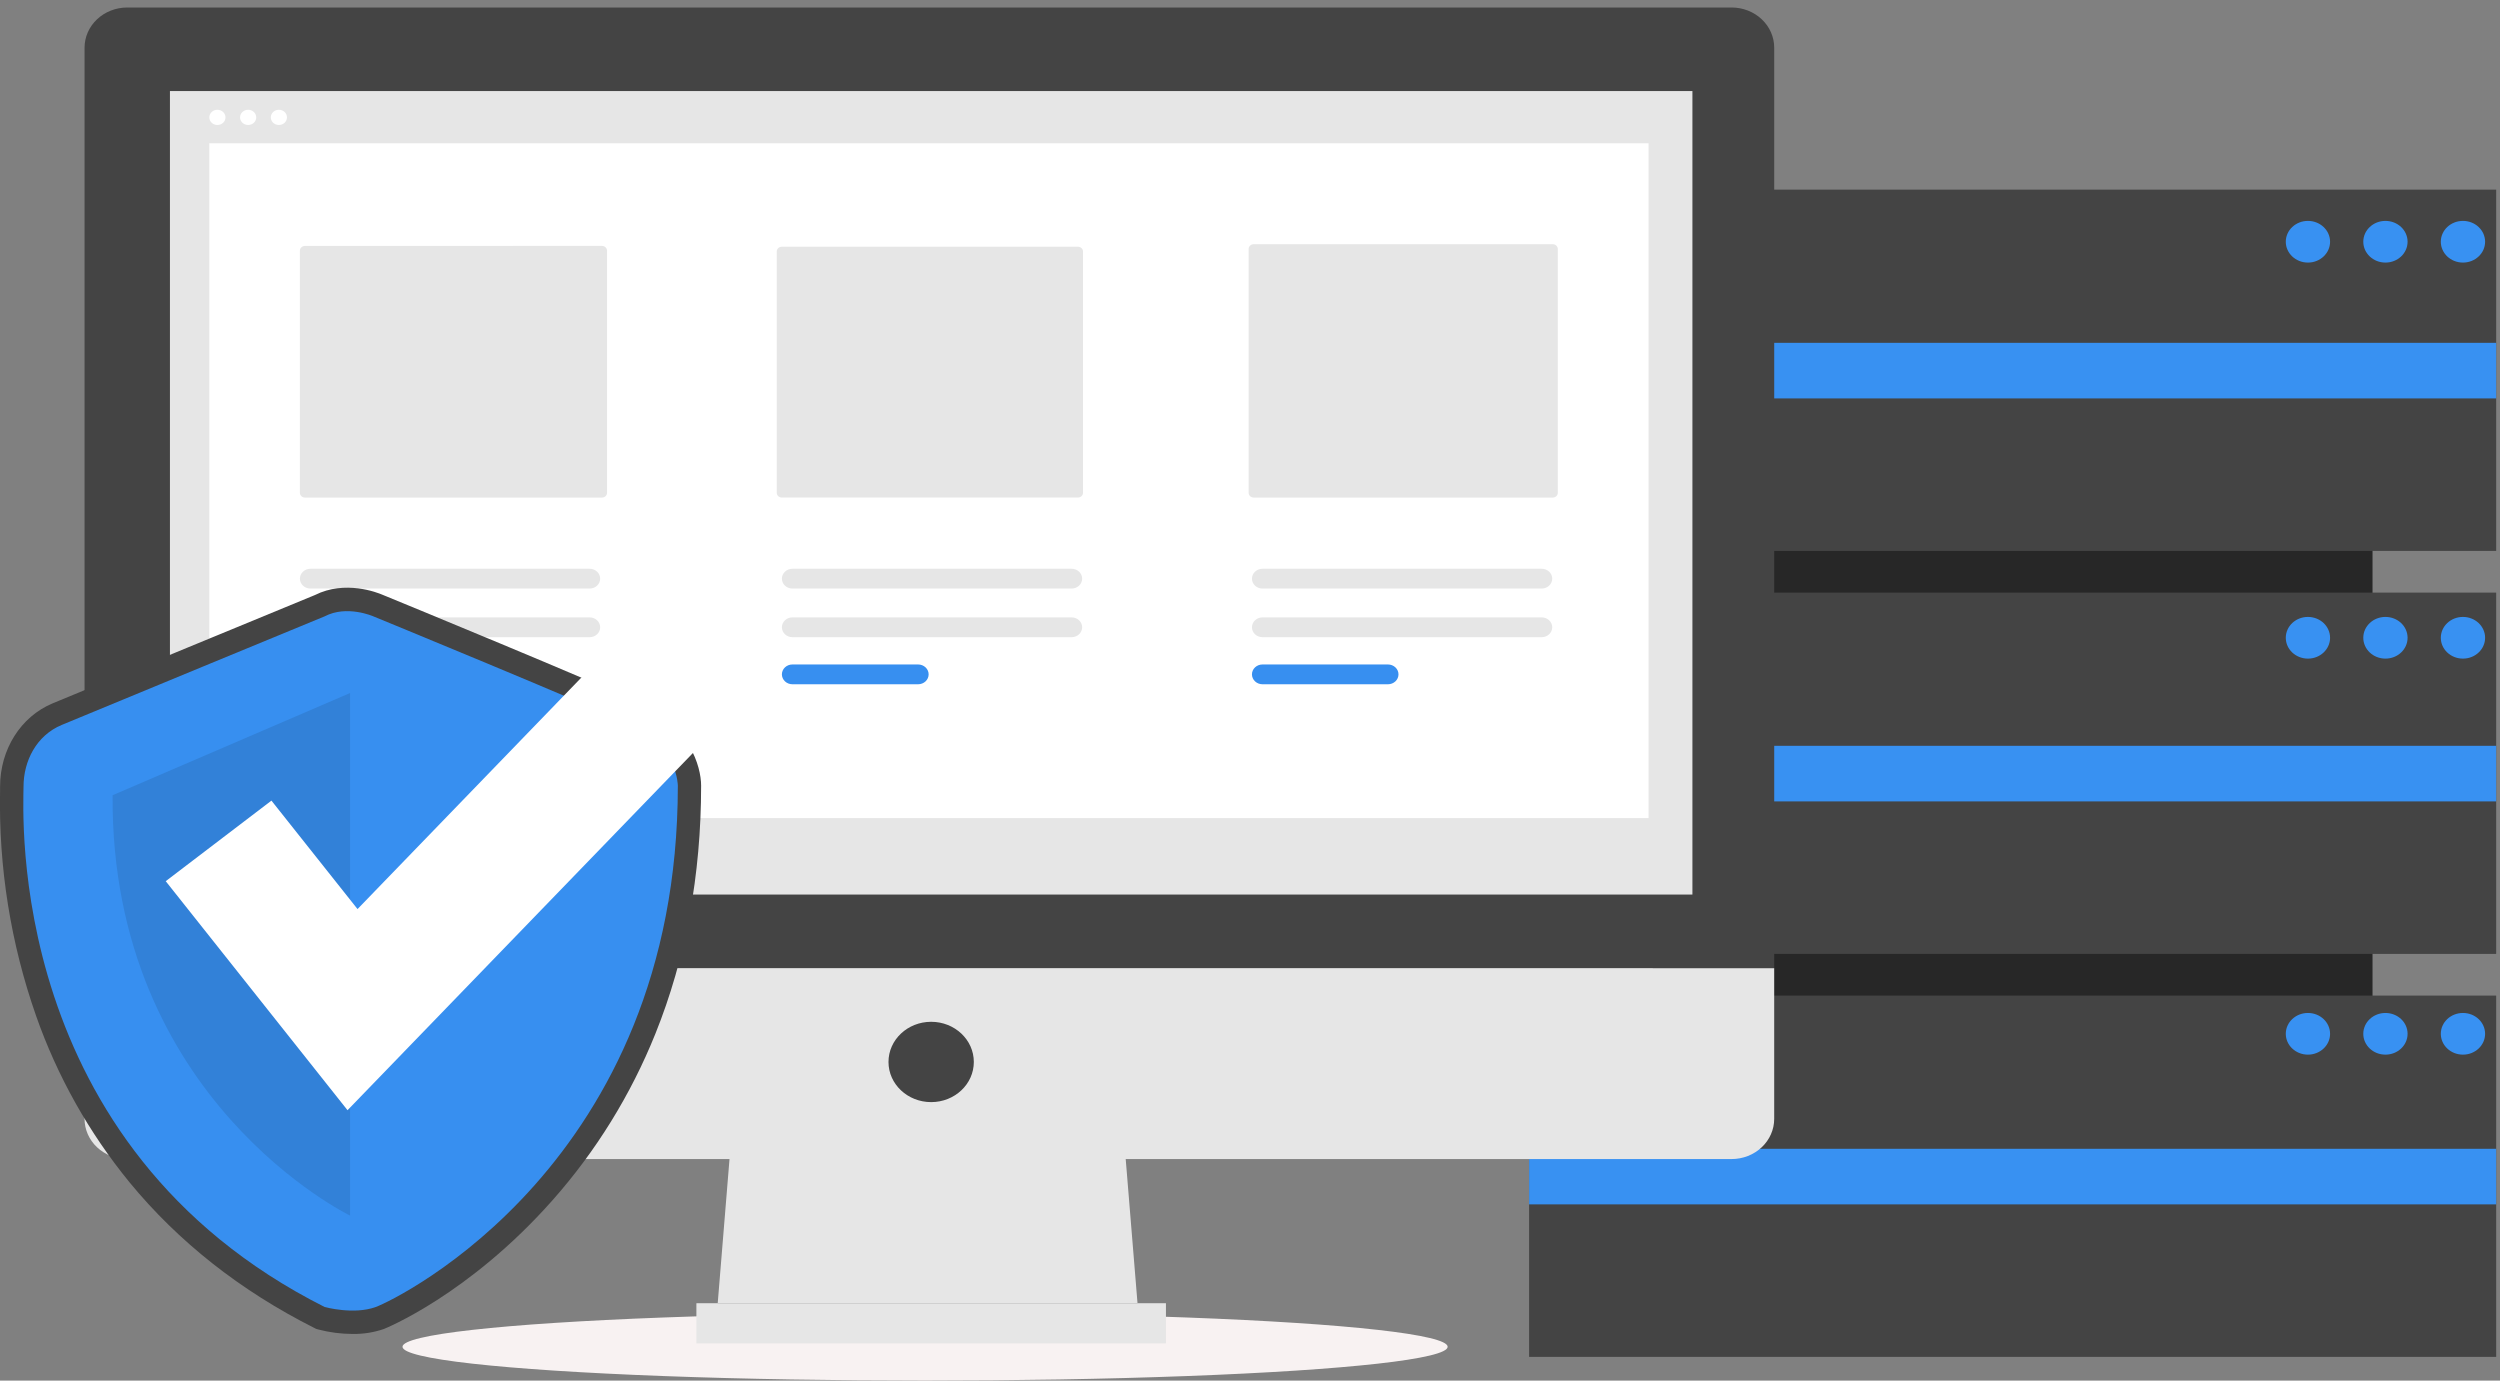
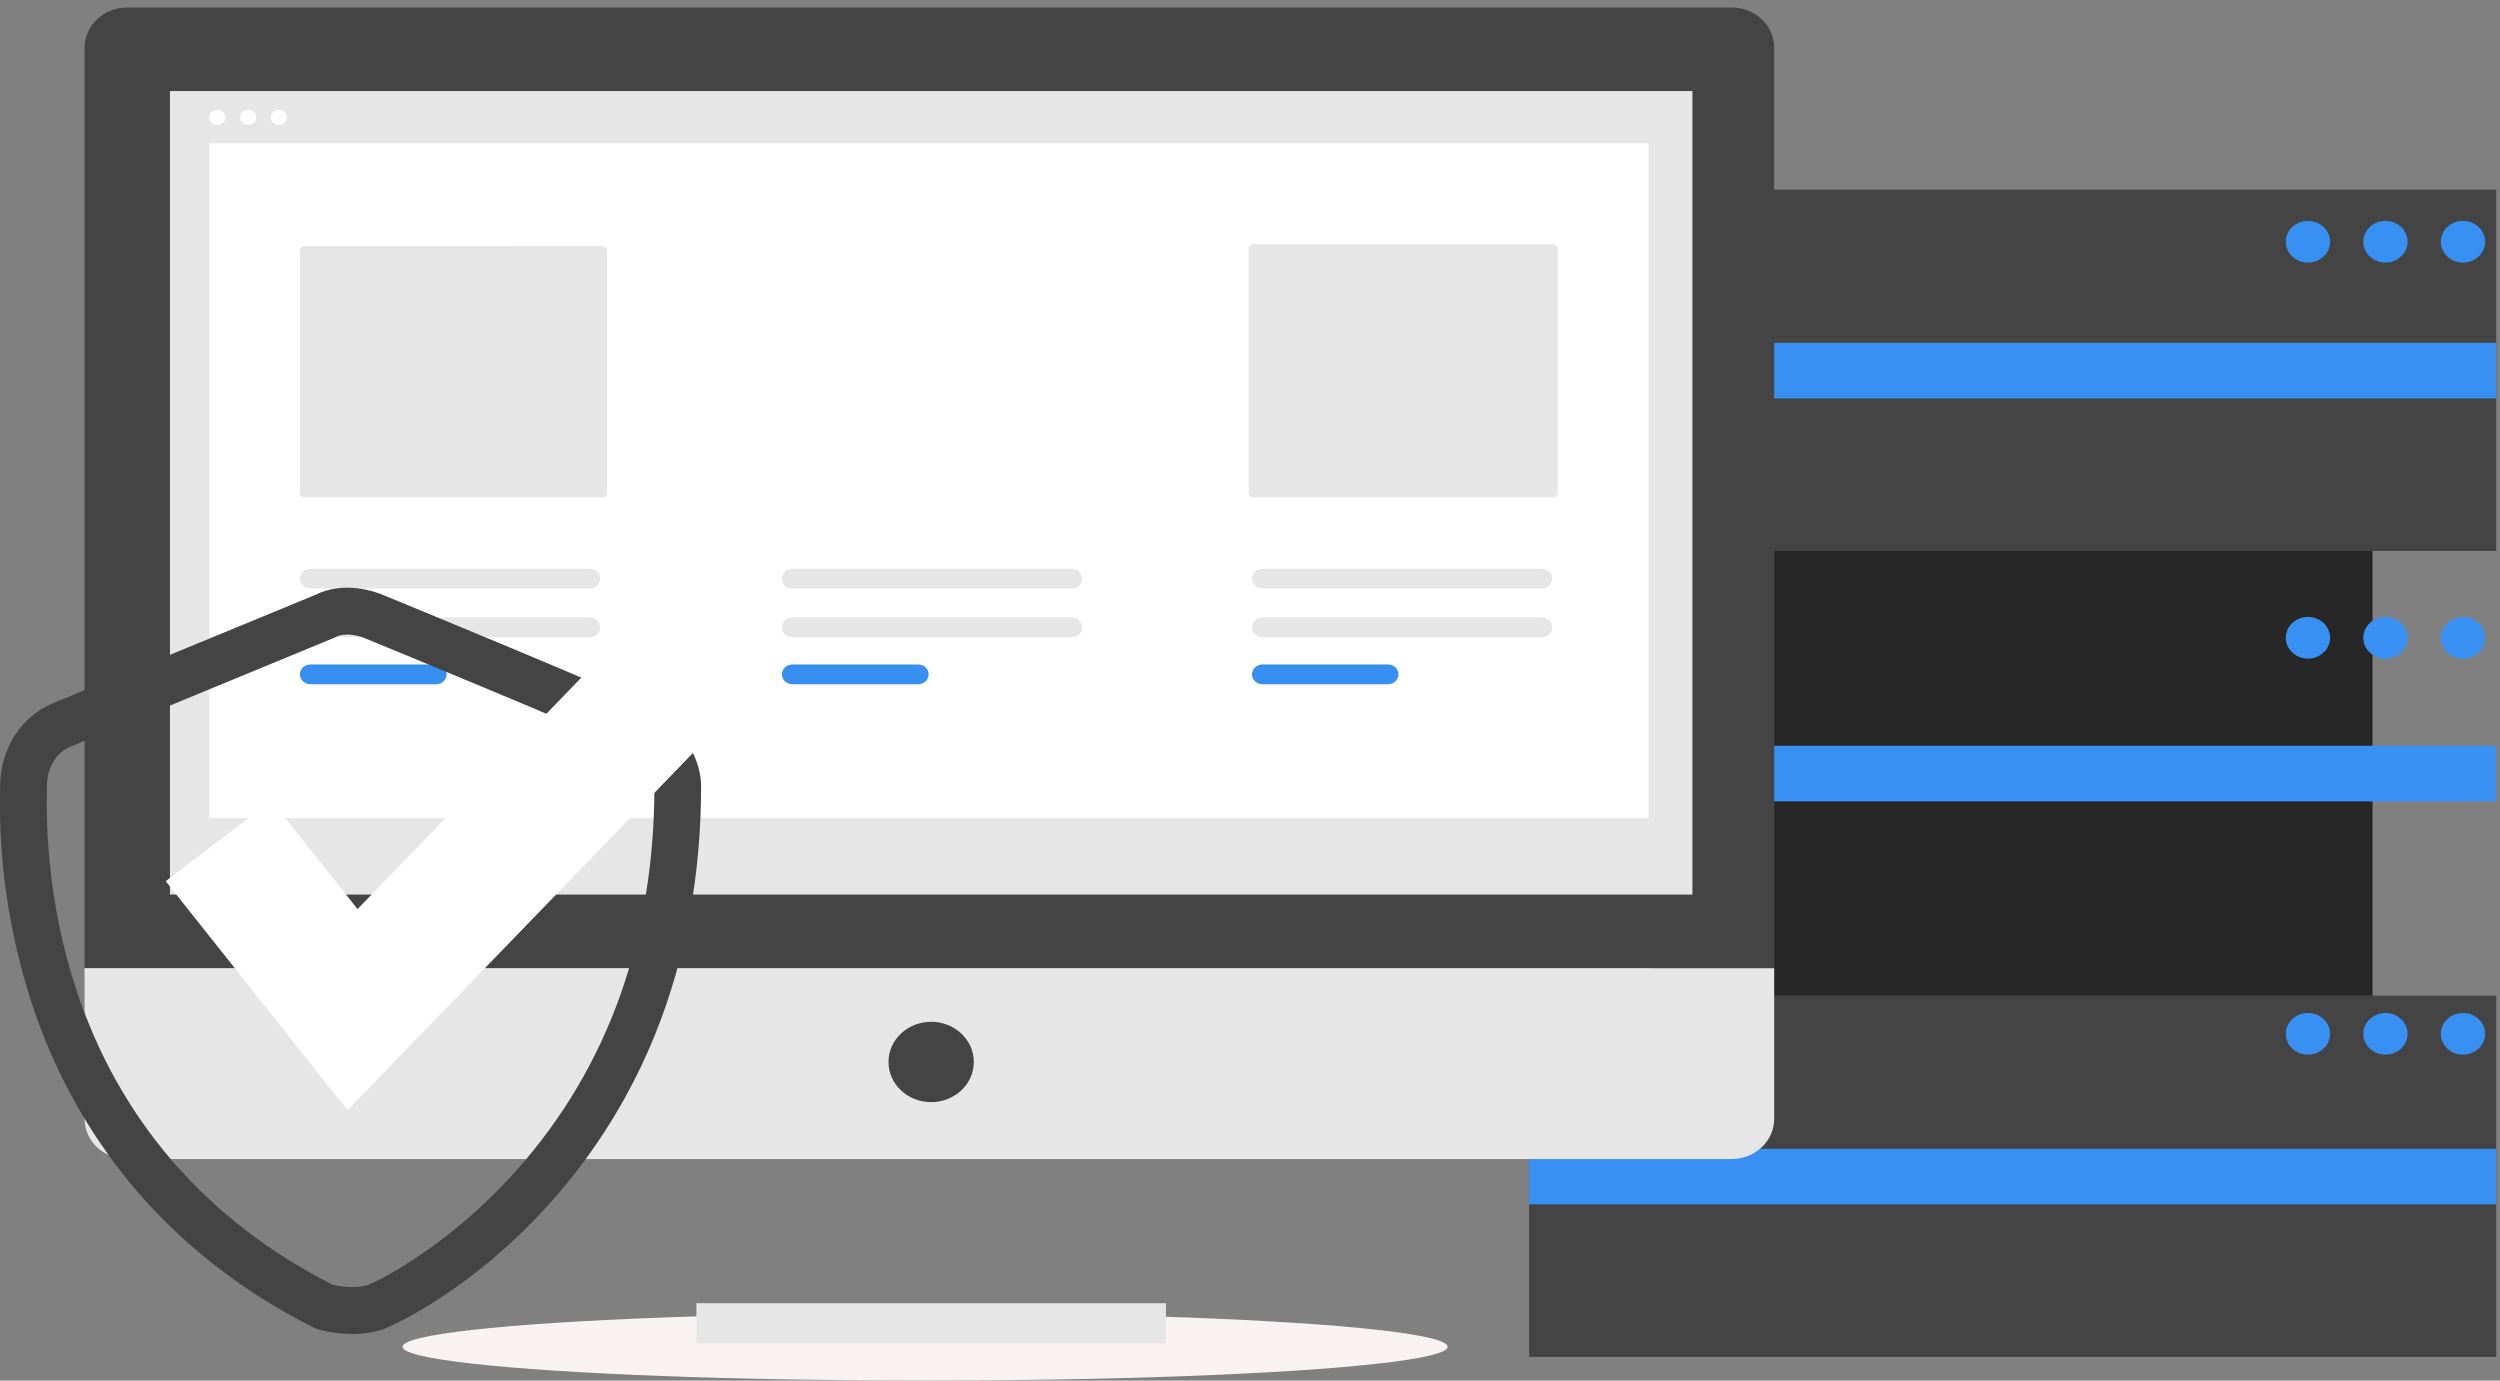
<svg xmlns="http://www.w3.org/2000/svg" fill="none" height="148" viewBox="0 0 268 148" width="268">
  <rect x="0" y="0" width="268" height="148" fill="#808080" stroke="none" />
  <clipPath id="a">
    <path d="m0 63h84v80h-84z" />
  </clipPath>
-   <path d="m254.334 23.308h-77.159v97.571h77.159z" fill="#272727" />
+   <path d="m254.334 23.308h-77.159v97.571h77.159" fill="#272727" />
  <path d="m267.59 20.328h-103.671v38.731h103.671z" fill="#444" />
-   <path d="m267.59 63.528h-103.671v38.731h103.671z" fill="#444" />
  <path d="m267.59 106.727h-103.671v38.731h103.671z" fill="#444" />
  <g fill="#3891f2">
    <path d="m267.59 36.752h-103.671v5.959h103.671z" />
    <path d="m267.59 79.951h-103.671v5.959h103.671z" />
    <path d="m267.59 123.151h-103.671v5.958h103.671z" />
    <path d="m247.41 28.149c1.311 0 2.374-1 2.374-2.234 0-1.234-1.063-2.235-2.374-2.235s-2.374 1-2.374 2.235c0 1.234 1.063 2.234 2.374 2.234z" />
    <path d="m255.719 28.149c1.312 0 2.374-1 2.374-2.234 0-1.234-1.062-2.235-2.374-2.235-1.311 0-2.374 1-2.374 2.235 0 1.234 1.063 2.234 2.374 2.234z" />
    <path d="m264.029 28.149c1.311 0 2.374-1 2.374-2.234 0-1.234-1.063-2.235-2.374-2.235s-2.374 1-2.374 2.235c0 1.234 1.063 2.234 2.374 2.234z" />
    <path d="m247.41 70.604c1.311 0 2.374-1 2.374-2.235 0-1.234-1.063-2.235-2.374-2.235s-2.374 1-2.374 2.235c0 1.234 1.063 2.235 2.374 2.235z" />
    <path d="m255.719 70.604c1.312 0 2.374-1 2.374-2.235 0-1.234-1.062-2.235-2.374-2.235-1.311 0-2.374 1-2.374 2.235 0 1.234 1.063 2.235 2.374 2.235z" />
    <path d="m264.029 70.604c1.311 0 2.374-1 2.374-2.235 0-1.234-1.063-2.235-2.374-2.235s-2.374 1-2.374 2.235c0 1.234 1.063 2.235 2.374 2.235z" />
    <path d="m247.41 113.058c1.311 0 2.374-1 2.374-2.234s-1.063-2.234-2.374-2.234-2.374 1-2.374 2.234 1.063 2.234 2.374 2.234z" />
    <path d="m255.719 113.058c1.312 0 2.374-1 2.374-2.234s-1.062-2.234-2.374-2.234c-1.311 0-2.374 1-2.374 2.234s1.063 2.234 2.374 2.234z" />
    <path d="m264.029 113.058c1.311 0 2.374-1 2.374-2.234s-1.063-2.234-2.374-2.234-2.374 1-2.374 2.234 1.063 2.234 2.374 2.234z" />
  </g>
  <ellipse cx="99.168" cy="144.374" fill="#f8f2f2" rx="56.02" ry="3.626" />
-   <path d="m121.939 139.683h-44.998l1.527-18.661h41.943z" fill="#e6e6e6" />
  <path d="m124.989 139.706h-50.335v4.305h50.335z" fill="#e6e6e6" />
  <path d="m185.621.804h-171.982c-1.214.001-2.377.455-3.235 1.263-.858.808-1.34 1.903-1.34 3.045v98.689h181.131v-98.689c.001-.566-.117-1.126-.347-1.649-.229-.523-.566-.998-.991-1.398-.425-.4-.929-.718-1.485-.934-.555-.217-1.15-.328-1.751-.328z" fill="#444" />
  <path d="m9.064 103.794v16.152c.001 1.141.483 2.236 1.341 3.043.858.807 2.02 1.261 3.233 1.262h171.982c1.213 0 2.377-.454 3.234-1.261.858-.808 1.34-1.903 1.34-3.044v-16.152z" fill="#e6e6e6" />
  <path d="m181.427 9.761h-163.21v86.135h163.21z" fill="#e6e6e6" />
  <path d="m99.82 118.147c2.526 0 4.574-1.927 4.574-4.305s-2.048-4.305-4.574-4.305c-2.526 0-4.574 1.927-4.574 4.305s2.048 4.305 4.574 4.305z" fill="#444" />
  <path d="m23.305 13.399c.479 0 .867-.365.867-.816 0-.451-.388-.816-.867-.816s-.867.365-.867.816c0 .45.388.816.867.816z" fill="#fff" />
  <path d="m26.601 13.399c.479 0 .867-.365.867-.816 0-.451-.388-.816-.867-.816s-.867.365-.867.816c0 .45.388.816.867.816z" fill="#fff" />
  <path d="m29.897 13.399c.479 0 .867-.365.867-.816 0-.451-.388-.816-.867-.816s-.867.365-.867.816c0 .45.388.816.867.816z" fill="#fff" />
  <path d="m176.726 15.358h-154.287v72.341h154.287z" fill="#fff" />
  <g fill="#e6e6e6">
    <path d="m32.691 26.363c-.144.001-.282.056-.384.152-.102.096-.159.226-.159.362v25.95c-.001.067.013.134.04.196.027.062.067.119.117.167s.11.086.176.112c.066.026.137.039.208.039h31.841c.145 0 .284-.054.386-.151.102-.096.16-.227.16-.363v-25.953c-.001-.136-.059-.266-.161-.362-.102-.096-.24-.151-.385-.152z" />
-     <path d="m83.814 26.448c-.145 0-.284.054-.386.15s-.16.227-.16.363v25.864c0 .136.058.267.16.363s.241.15.386.15h31.738c.145 0 .284-.054.386-.15.103-.096.16-.227.16-.363v-25.864c0-.136-.057-.267-.16-.363-.102-.096-.241-.15-.386-.15z" />
    <path d="m134.399 26.177c-.145 0-.284.054-.386.151-.102.096-.16.227-.16.363v26.136c0 .136.058.267.16.363s.241.15.386.15h32.051c.145 0 .284-.054.386-.15s.16-.227.16-.363v-26.136c0-.136-.058-.267-.16-.363-.102-.096-.241-.151-.386-.151z" />
    <path d="m33.277 66.184c-.299 0-.586.112-.797.311-.211.199-.33.469-.33.75s.119.551.33.75c.211.199.498.311.797.311h29.934c.299 0 .586-.112.797-.311.211-.199.33-.469.33-.75s-.119-.551-.33-.75c-.211-.199-.498-.311-.797-.311z" />
  </g>
  <path d="m33.277 71.231c-.299 0-.586.112-.797.311-.211.199-.33.469-.33.75s.119.551.33.75c.211.199.498.311.797.311h13.477c.299 0 .586-.112.797-.311.211-.199.33-.469.33-.75s-.119-.551-.33-.75c-.211-.199-.498-.311-.797-.311z" fill="#378ff0" />
  <path d="m84.946 66.184c-.299 0-.586.112-.797.311-.211.199-.33.469-.33.75s.119.551.33.75c.211.199.498.311.797.311h29.933c.3 0 .586-.112.798-.311.211-.199.33-.469.33-.75s-.119-.551-.33-.75c-.212-.199-.498-.311-.798-.311z" fill="#e6e6e6" />
  <path d="m84.946 71.231c-.299 0-.586.112-.797.311-.211.199-.33.469-.33.75s.119.551.33.75c.211.199.498.311.797.311h13.477c.299 0 .586-.112.797-.311.211-.199.33-.469.33-.75s-.119-.551-.33-.75c-.211-.199-.498-.311-.797-.311z" fill="#378ff0" />
  <g fill="#e6e6e6">
    <path d="m135.337 66.184c-.299 0-.586.112-.797.311-.212.199-.331.469-.331.75s.119.551.331.75c.211.199.498.311.797.311h29.934c.299 0 .586-.112.798-.311.211-.199.33-.469.33-.75s-.119-.551-.33-.75c-.212-.199-.499-.311-.798-.311z" />
    <path d="m33.277 60.971c-.299 0-.586.112-.797.311-.211.199-.33.469-.33.75s.119.551.33.75c.211.199.498.311.797.311h29.934c.299 0 .586-.112.797-.311.211-.199.33-.469.33-.75s-.119-.551-.33-.75c-.211-.199-.498-.311-.797-.311z" />
    <path d="m84.946 60.971c-.299 0-.586.112-.797.311-.211.199-.33.469-.33.75s.119.551.33.75c.211.199.498.311.797.311h29.933c.3 0 .586-.112.798-.311.211-.199.33-.469.33-.75s-.119-.551-.33-.75c-.212-.199-.498-.311-.798-.311z" />
    <path d="m135.337 60.971c-.299 0-.586.112-.797.311-.212.199-.331.469-.331.75s.119.551.331.75c.211.199.498.311.797.311h29.934c.299 0 .586-.112.798-.311.211-.199.33-.469.33-.75s-.119-.551-.33-.75c-.212-.199-.499-.311-.798-.311z" />
  </g>
  <path d="m135.337 71.231c-.299 0-.586.112-.797.311-.212.199-.331.469-.331.75s.119.551.331.75c.211.199.498.311.797.311h13.454c.299 0 .586-.112.797-.311.212-.199.33-.469.33-.75s-.118-.551-.33-.75c-.211-.199-.498-.311-.797-.311z" fill="#378ff0" />
  <g clip-path="url(#a)">
    <path d="m37.795 143c-1.234-.004-2.463-.163-3.658-.475l-.235-.065-.22-.11c-7.897-3.977-14.56-9.23-19.802-15.611-4.344-5.314-7.731-11.347-10.009-17.83-2.722-7.761-4.031-15.95-3.864-24.177 0-.172 0-.305 0-.394 0-3.999 2.21-7.507 5.631-8.938 2.634-1.1 26.402-10.905 28.122-11.612 3.236-1.628 6.686-.268 7.238-.032 1.238.508 23.213 9.535 27.961 11.805 4.895 2.339 6.2 6.543 6.2 8.658 0 9.576-1.653 18.526-4.906 26.606-2.63 6.536-6.358 12.57-11.022 17.838-8.998 10.17-17.999 13.774-18.085 13.806-1.077.369-2.21.548-3.348.53zm-2.118-5.264c.785.175 2.577.437 3.748.01 1.488-.546 9.028-4.468 16.06-12.416 9.725-10.992 14.66-24.809 14.668-41.069-.018-.329-.251-2.678-3.35-4.16-4.655-2.225-27.496-11.604-27.725-11.699l-.063-.028c-.479-.197-2.002-.625-3.052-.073l-.212.099c-.253.106-25.486 10.512-28.177 11.628-1.882.788-2.551 2.74-2.551 4.302v.497c-.224 11.127 2.339 38.502 30.653 52.909z" fill="#444" />
-     <path d="m34.802 66.073s-25.46 10.501-28.188 11.642c-2.728 1.141-4.092 3.881-4.092 6.62 0 2.74-2.047 38.487 32.28 55.775 0 0 3.116.865 5.479 0 2.363-.865 32.383-15.477 32.383-55.885 0 0 0-4.109-4.775-6.391-4.775-2.282-27.865-11.76-27.865-11.76s-2.834-1.255-5.222 0z" fill="#378ff0" />
-     <path d="m37.53 74.291v56.021s-25.688-12.416-25.46-45.063z" fill="#000" opacity=".1" />
    <path d="m37.254 119.014-19.489-24.551 11.333-8.637 9.229 11.626 31.175-32.243 10.424 9.677z" fill="#fff" />
  </g>
</svg>